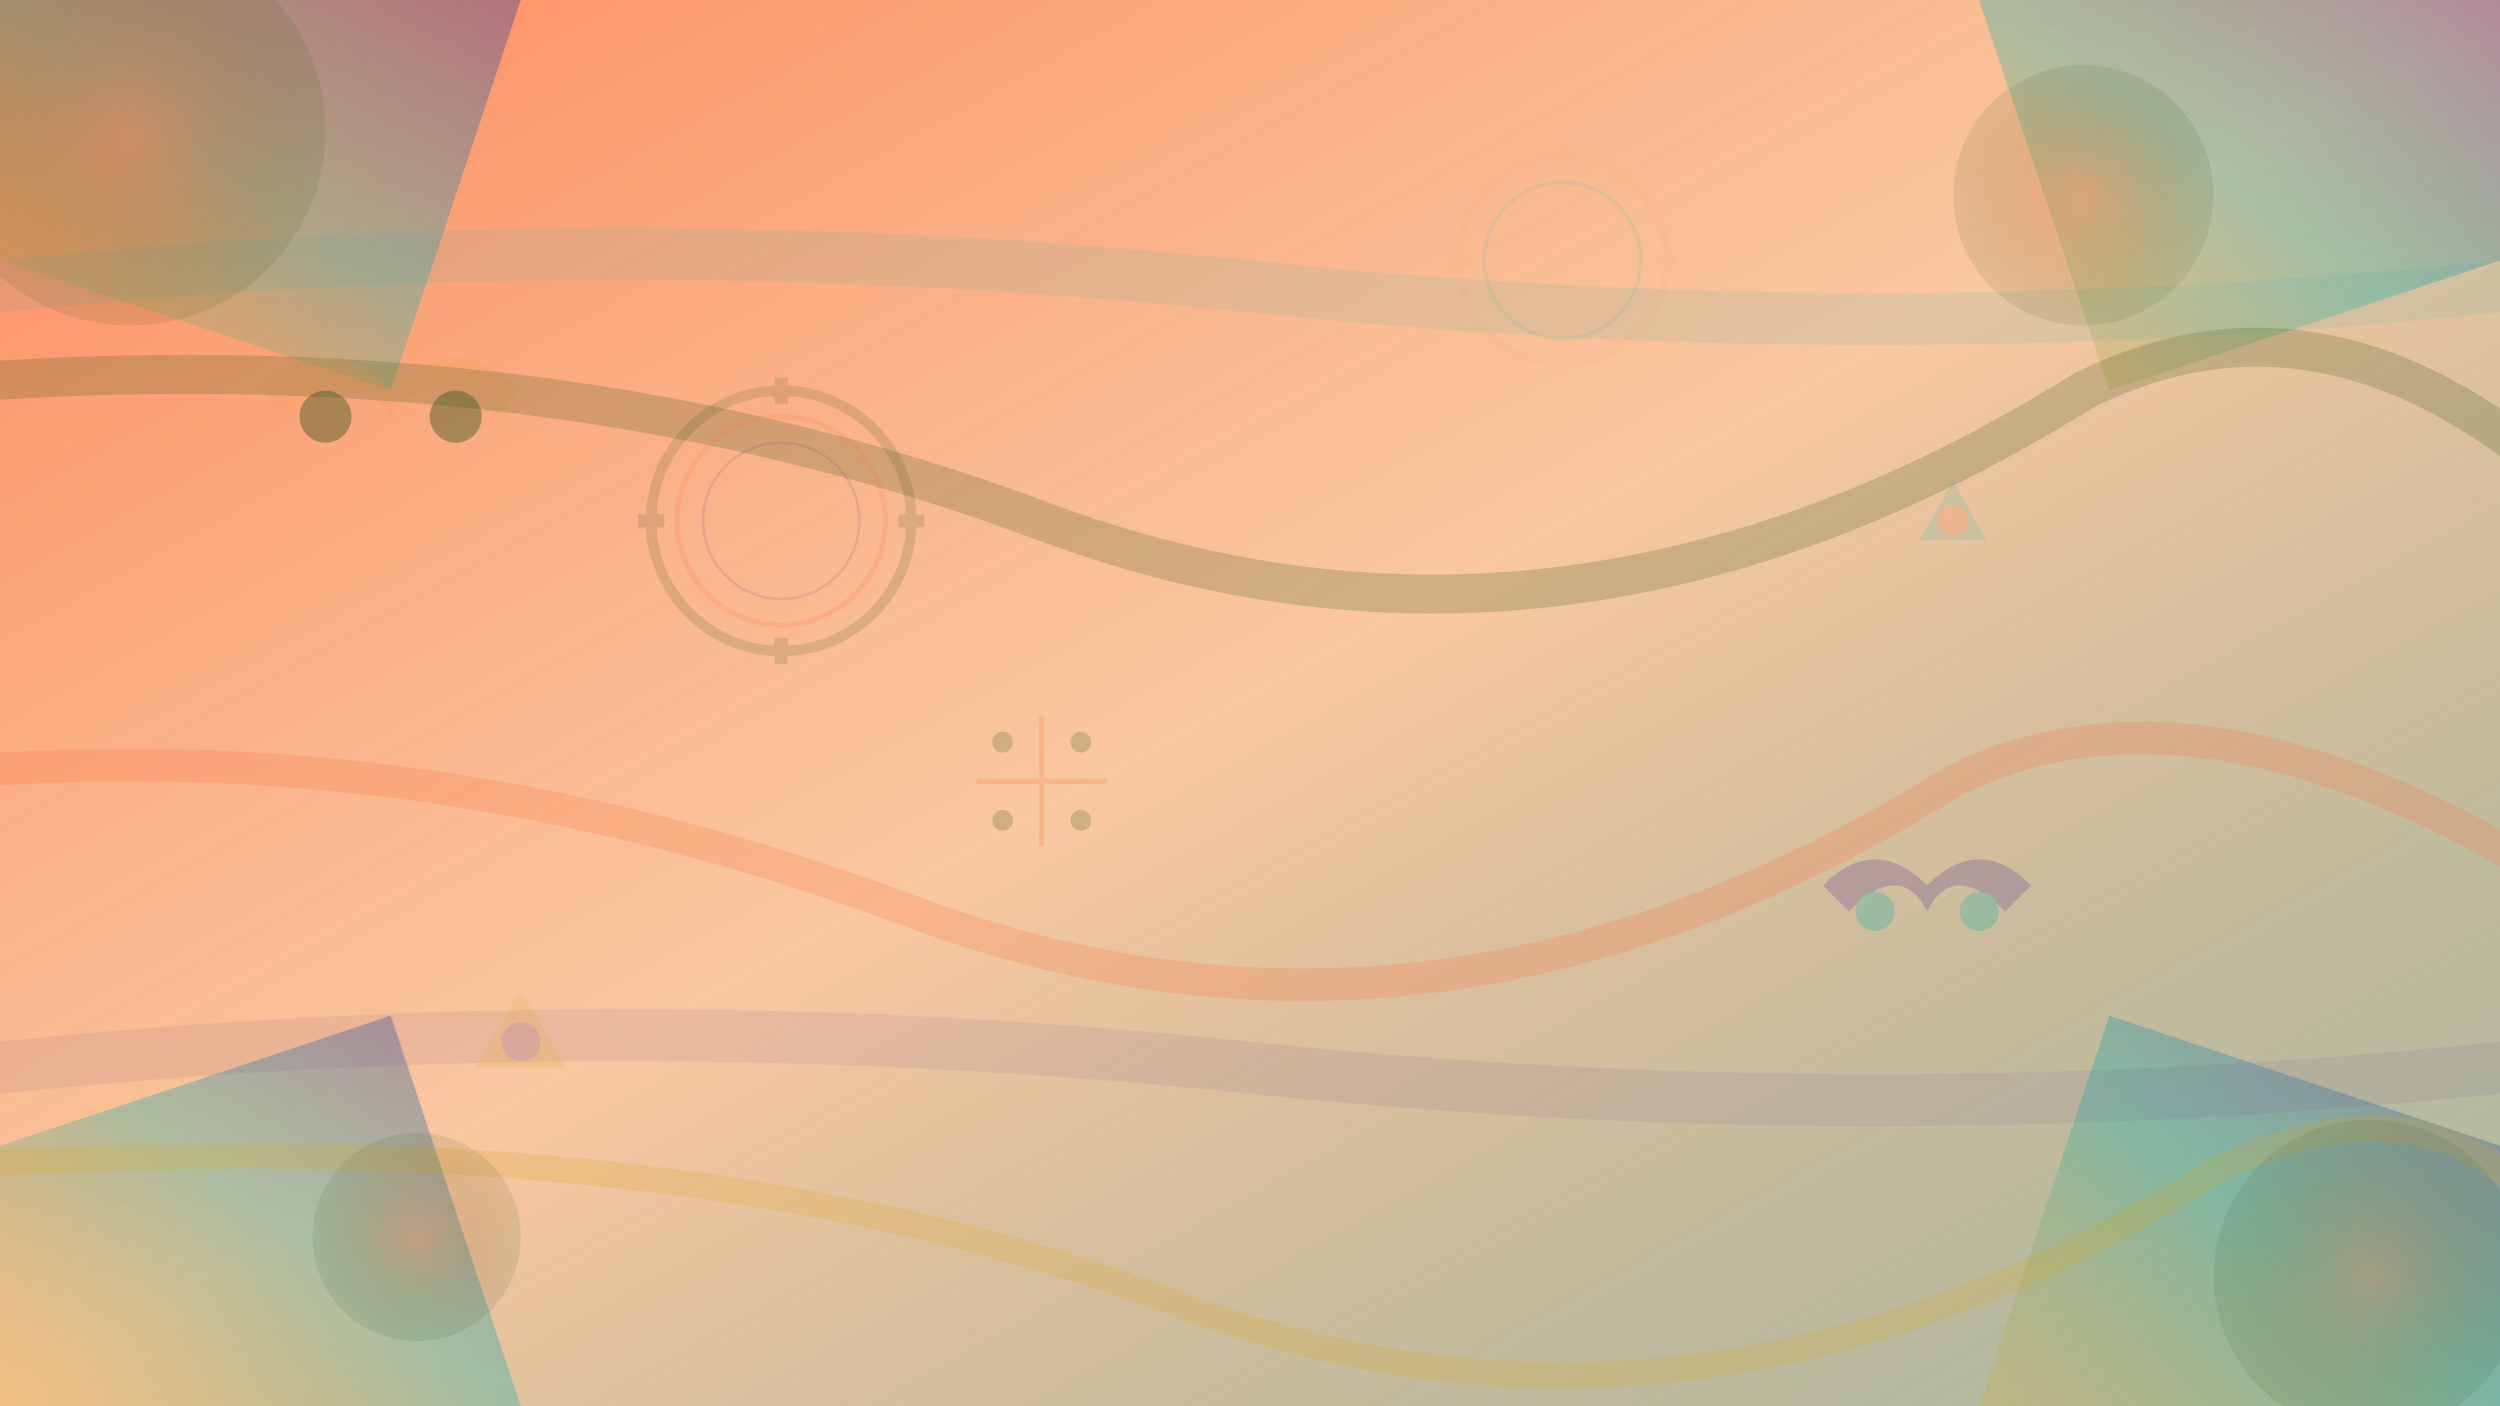
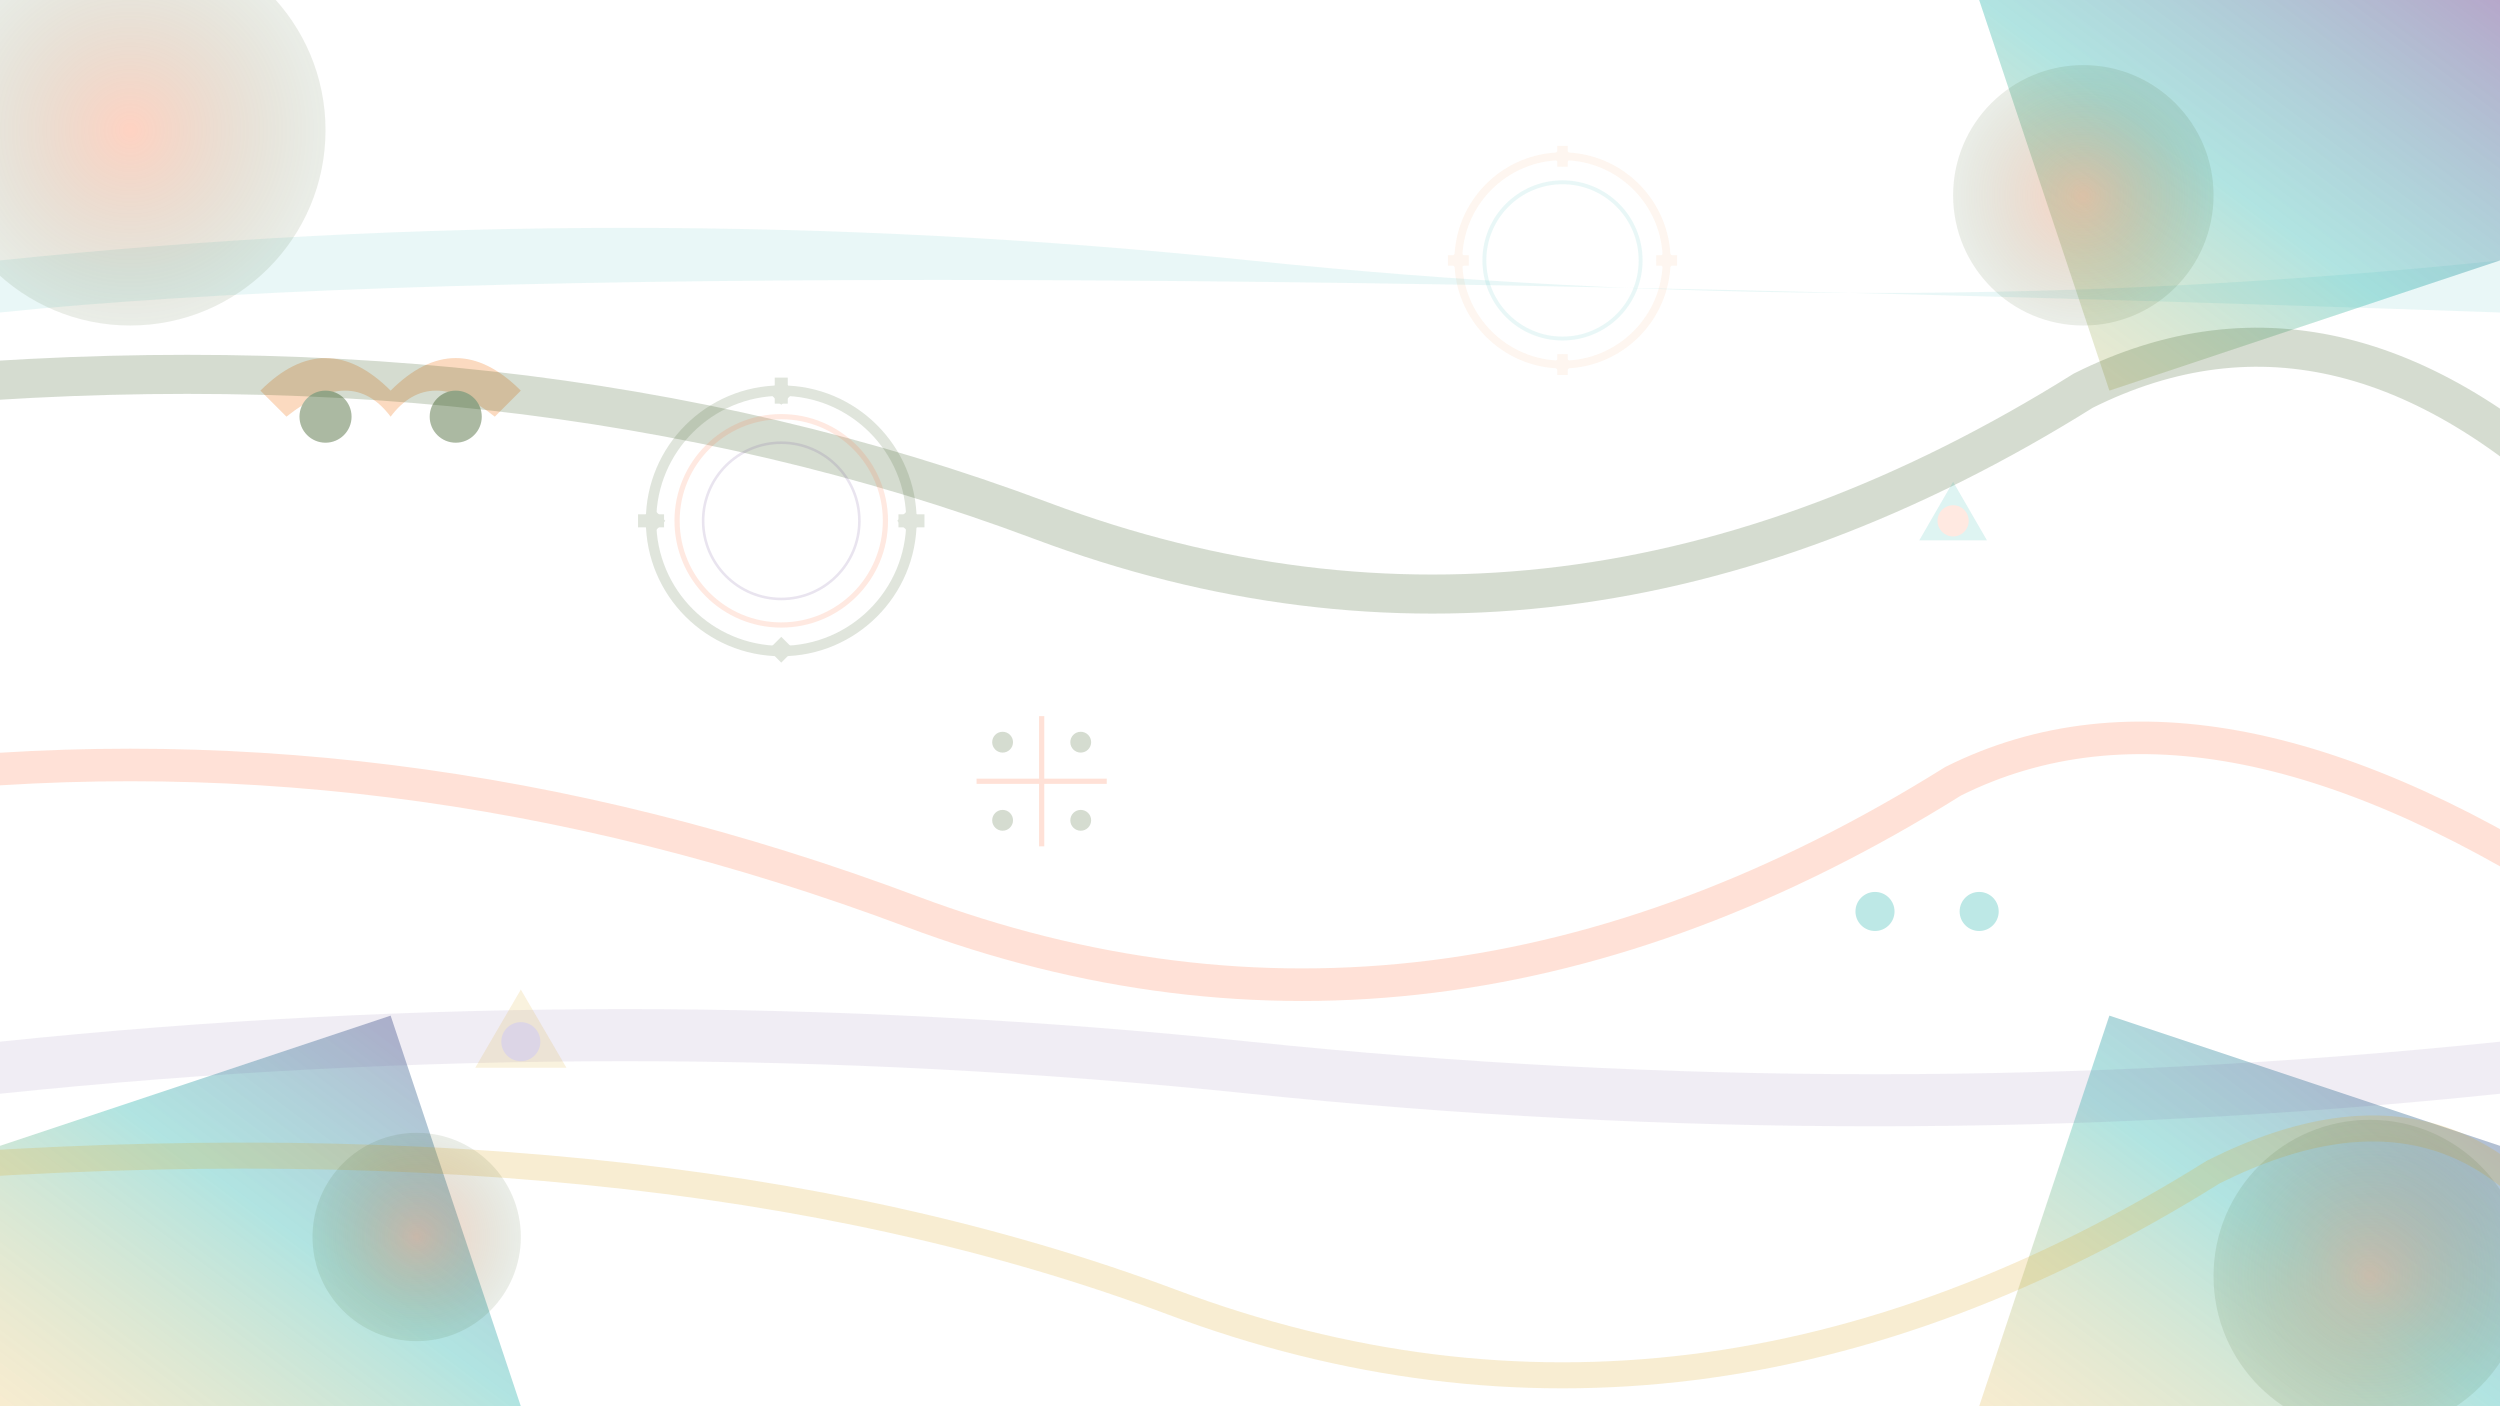
<svg xmlns="http://www.w3.org/2000/svg" width="1920" height="1080" viewBox="0 0 1920 1080" fill="none">
  <defs>
    <linearGradient id="grad1" x1="0%" y1="0%" x2="100%" y2="100%">
      <stop offset="0%" style="stop-color:#ff6b35;stop-opacity:0.8" />
      <stop offset="50%" style="stop-color:#f4a261;stop-opacity:0.6" />
      <stop offset="100%" style="stop-color:#2d5016;stop-opacity:0.4" />
    </linearGradient>
    <linearGradient id="grad2" x1="100%" y1="0%" x2="0%" y2="100%">
      <stop offset="0%" style="stop-color:#6a4c93;stop-opacity:0.7" />
      <stop offset="50%" style="stop-color:#20b2aa;stop-opacity:0.5" />
      <stop offset="100%" style="stop-color:#daa520;stop-opacity:0.3" />
    </linearGradient>
    <radialGradient id="radial1" cx="50%" cy="50%" r="50%">
      <stop offset="0%" style="stop-color:#ff6b35;stop-opacity:0.3" />
      <stop offset="100%" style="stop-color:#2d5016;stop-opacity:0.1" />
    </radialGradient>
  </defs>
-   <rect width="1920" height="1080" fill="url(#grad1)" />
-   <polygon points="0,0 400,0 300,300 0,200" fill="url(#grad2)" opacity="0.7" />
  <polygon points="1920,0 1520,0 1620,300 1920,200" fill="url(#grad2)" opacity="0.7" />
  <polygon points="0,1080 400,1080 300,780 0,880" fill="url(#grad2)" opacity="0.7" />
  <polygon points="1920,1080 1520,1080 1620,780 1920,880" fill="url(#grad2)" opacity="0.7" />
  <g transform="translate(200,200)" opacity="0.4">
    <path d="M0,100 Q50,50 100,100 Q150,50 200,100 L180,120 Q130,80 100,120 Q70,80 20,120 Z" fill="#f4a261" />
    <circle cx="50" cy="120" r="20" fill="#2d5016" />
    <circle cx="150" cy="120" r="20" fill="#2d5016" />
  </g>
  <g transform="translate(1400,600)" opacity="0.3">
-     <path d="M0,80 Q40,40 80,80 Q120,40 160,80 L140,100 Q100,60 80,100 Q60,60 20,100 Z" fill="#6a4c93" />
    <circle cx="40" cy="100" r="15" fill="#20b2aa" />
    <circle cx="120" cy="100" r="15" fill="#20b2aa" />
  </g>
  <g opacity="0.2">
    <path d="M-100,300 Q400,250 800,400 Q1200,550 1600,300 Q1800,200 2000,400" stroke="#2d5016" stroke-width="30" fill="none" />
    <path d="M-100,600 Q300,550 700,700 Q1100,850 1500,600 Q1700,500 2000,700" stroke="#ff6b35" stroke-width="25" fill="none" />
    <path d="M-100,900 Q500,850 900,1000 Q1300,1150 1700,900 Q1900,800 2000,1000" stroke="#daa520" stroke-width="20" fill="none" />
  </g>
  <g transform="translate(600,400)" opacity="0.15">
    <circle cx="0" cy="0" r="100" fill="none" stroke="#2d5016" stroke-width="8" />
    <circle cx="0" cy="0" r="80" fill="none" stroke="#ff6b35" stroke-width="4" />
    <circle cx="0" cy="0" r="60" fill="none" stroke="#6a4c93" stroke-width="2" />
    <g>
      <rect x="-5" y="-110" width="10" height="20" fill="#2d5016" />
-       <rect x="-5" y="90" width="10" height="20" fill="#2d5016" />
      <rect x="-110" y="-5" width="20" height="10" fill="#2d5016" />
      <rect x="90" y="-5" width="20" height="10" fill="#2d5016" />
      <rect x="-77" y="-77" width="14" height="14" fill="#2d5016" transform="rotate(45)" />
      <rect x="63" y="-77" width="14" height="14" fill="#2d5016" transform="rotate(45)" />
      <rect x="-77" y="63" width="14" height="14" fill="#2d5016" transform="rotate(45)" />
      <rect x="63" y="63" width="14" height="14" fill="#2d5016" transform="rotate(45)" />
    </g>
  </g>
  <g transform="translate(1200,200)" opacity="0.1">
    <circle cx="0" cy="0" r="80" fill="none" stroke="#f4a261" stroke-width="6" />
    <circle cx="0" cy="0" r="60" fill="none" stroke="#20b2aa" stroke-width="3" />
    <g>
      <rect x="-4" y="-88" width="8" height="16" fill="#f4a261" />
      <rect x="-4" y="72" width="8" height="16" fill="#f4a261" />
      <rect x="-88" y="-4" width="16" height="8" fill="#f4a261" />
      <rect x="72" y="-4" width="16" height="8" fill="#f4a261" />
      <rect x="-62" y="-62" width="11" height="11" fill="#f4a261" transform="rotate(45)" />
      <rect x="51" y="-62" width="11" height="11" fill="#f4a261" transform="rotate(45)" />
      <rect x="-62" y="51" width="11" height="11" fill="#f4a261" transform="rotate(45)" />
      <rect x="51" y="51" width="11" height="11" fill="#f4a261" transform="rotate(45)" />
    </g>
  </g>
  <g opacity="0.1">
-     <path d="M0,200 Q480,150 960,200 Q1440,250 1920,200 L1920,240 Q1440,290 960,240 Q480,190 0,240 Z" fill="#20b2aa" />
+     <path d="M0,200 Q480,150 960,200 Q1440,250 1920,200 L1920,240 Q480,190 0,240 Z" fill="#20b2aa" />
    <path d="M0,800 Q480,750 960,800 Q1440,850 1920,800 L1920,840 Q1440,890 960,840 Q480,790 0,840 Z" fill="#6a4c93" />
  </g>
  <circle cx="100" cy="100" r="150" fill="url(#radial1)" />
  <circle cx="1820" cy="980" r="120" fill="url(#radial1)" />
  <circle cx="1600" cy="150" r="100" fill="url(#radial1)" />
  <circle cx="320" cy="950" r="80" fill="url(#radial1)" />
  <g transform="translate(800,600)" opacity="0.2">
    <rect x="-50" y="-2" width="100" height="4" fill="#ff6b35" />
    <rect x="-2" y="-50" width="4" height="100" fill="#ff6b35" />
    <circle cx="-30" cy="-30" r="8" fill="#2d5016" />
    <circle cx="30" cy="-30" r="8" fill="#2d5016" />
    <circle cx="-30" cy="30" r="8" fill="#2d5016" />
    <circle cx="30" cy="30" r="8" fill="#2d5016" />
  </g>
  <g transform="translate(400,800)" opacity="0.15">
    <polygon points="0,-40 35,20 -35,20" fill="#daa520" />
    <circle cx="0" cy="0" r="15" fill="#6a4c93" />
  </g>
  <g transform="translate(1500,400)" opacity="0.15">
    <polygon points="0,-30 26,15 -26,15" fill="#20b2aa" />
    <circle cx="0" cy="0" r="12" fill="#ff6b35" />
  </g>
</svg>